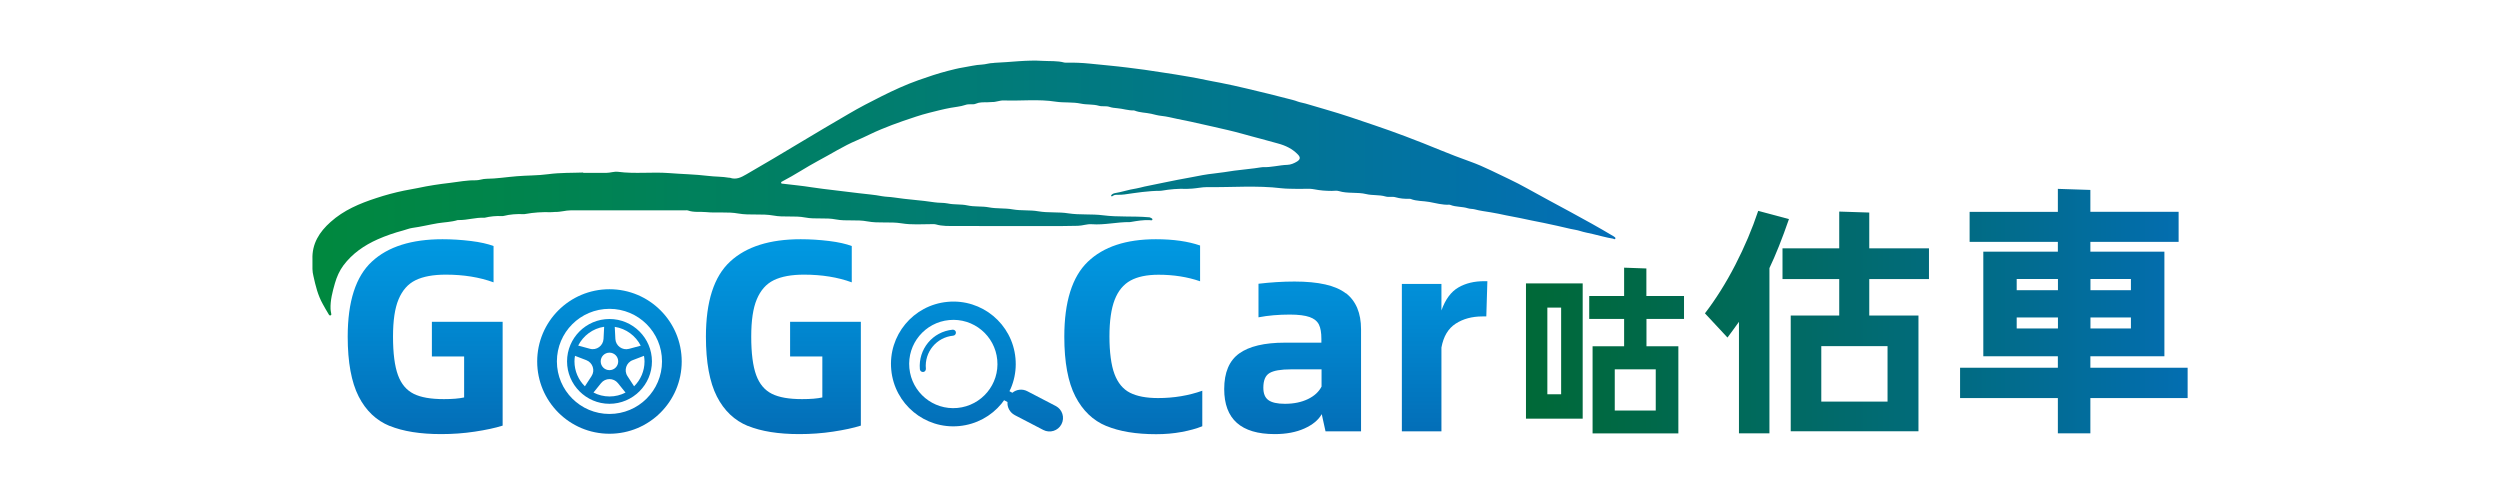
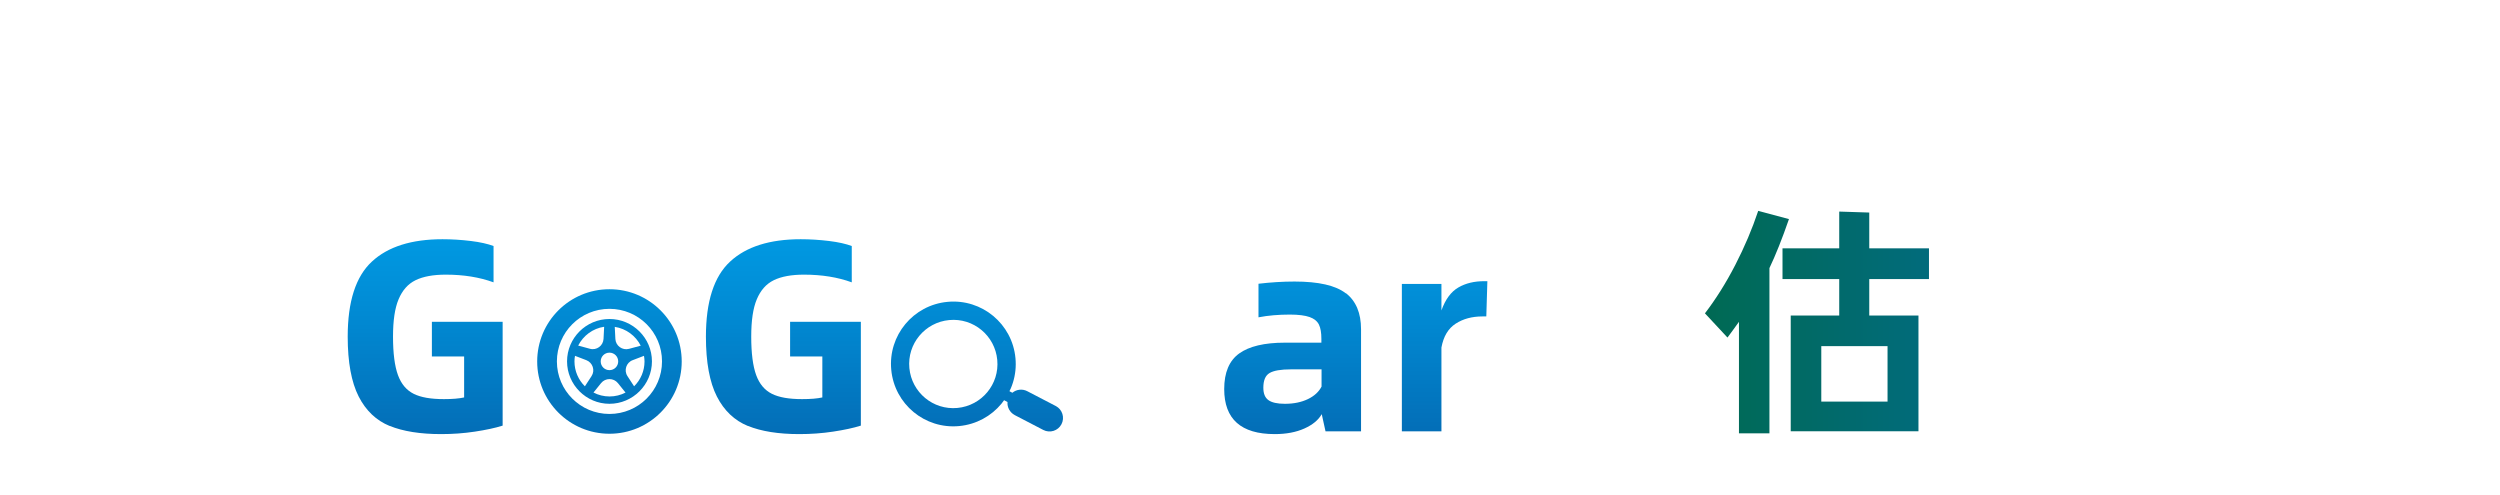
<svg xmlns="http://www.w3.org/2000/svg" xmlns:xlink="http://www.w3.org/1999/xlink" id="_圖層_1" viewBox="0 0 283 56">
  <defs>
    <style>.cls-1{fill:url(#_未命名漸層_139-2);}.cls-2{fill:url(#_未命名漸層_198-3);}.cls-3{fill:url(#_未命名漸層_198-8);}.cls-4{fill:url(#_未命名漸層_139-3);}.cls-5{fill:url(#_未命名漸層_198-7);}.cls-6{fill:url(#_未命名漸層_198);}.cls-7{fill:url(#_未命名漸層_195);}.cls-8{fill:url(#_未命名漸層_139);}.cls-9{fill:url(#_未命名漸層_198-4);}.cls-10{fill:url(#_未命名漸層_198-5);}.cls-11{fill:url(#_未命名漸層_198-6);}.cls-12{fill:url(#_未命名漸層_198-10);}.cls-13{fill:url(#_未命名漸層_198-2);}.cls-14{fill:url(#_未命名漸層_198-9);}</style>
    <linearGradient id="_未命名漸層_198" x1="116.53" y1="23.63" x2="116.53" y2="48.96" gradientUnits="userSpaceOnUse">
      <stop offset="0" stop-color="#009fe8" />
      <stop offset=".47" stop-color="#018ad3" />
      <stop offset="1" stop-color="#036eb7" />
    </linearGradient>
    <linearGradient id="_未命名漸層_198-2" x1="107.92" y1="23.63" x2="107.92" y2="48.96" xlink:href="#_未命名漸層_198" />
    <linearGradient id="_未命名漸層_198-3" x1="106.16" y1="23.63" x2="106.16" y2="48.96" xlink:href="#_未命名漸層_198" />
    <linearGradient id="_未命名漸層_198-4" x1="68.99" y1="23.63" x2="68.99" y2="48.96" xlink:href="#_未命名漸層_198" />
    <linearGradient id="_未命名漸層_198-5" x1="68.99" y1="23.63" x2="68.99" y2="48.96" xlink:href="#_未命名漸層_198" />
    <linearGradient id="_未命名漸層_198-6" x1="48.13" y1="23.63" x2="48.13" y2="48.96" xlink:href="#_未命名漸層_198" />
    <linearGradient id="_未命名漸層_198-7" x1="88.68" y1="23.63" x2="88.68" y2="48.96" xlink:href="#_未命名漸層_198" />
    <linearGradient id="_未命名漸層_198-8" x1="128.28" y1="23.63" x2="128.28" y2="48.96" xlink:href="#_未命名漸層_198" />
    <linearGradient id="_未命名漸層_198-9" x1="146.33" y1="23.63" x2="146.33" y2="48.96" xlink:href="#_未命名漸層_198" />
    <linearGradient id="_未命名漸層_198-10" x1="163.52" y1="23.63" x2="163.52" y2="48.96" xlink:href="#_未命名漸層_198" />
    <linearGradient id="_未命名漸層_139" x1="169.84" y1="39.68" x2="250.64" y2="39.68" gradientUnits="userSpaceOnUse">
      <stop offset="0" stop-color="#006934" />
      <stop offset=".2" stop-color="#006948" />
      <stop offset=".61" stop-color="#016b7d" />
      <stop offset="1" stop-color="#036eb7" />
    </linearGradient>
    <linearGradient id="_未命名漸層_139-2" y1="36.46" x2="250.64" y2="36.46" xlink:href="#_未命名漸層_139" />
    <linearGradient id="_未命名漸層_139-3" x1="169.84" y1="35.22" x2="250.64" y2="35.22" xlink:href="#_未命名漸層_139" />
    <linearGradient id="_未命名漸層_195" x1="35.36" y1="21.3" x2="182.87" y2="21.3" gradientUnits="userSpaceOnUse">
      <stop offset="0" stop-color="#00883e" />
      <stop offset=".21" stop-color="#008352" />
      <stop offset=".65" stop-color="#017887" />
      <stop offset="1" stop-color="#036eb7" />
    </linearGradient>
  </defs>
  <path class="cls-6" d="m113.48,45.21l.57.3c-.05.59.26,1.18.82,1.48l3.23,1.68c.75.39,1.67.1,2.06-.65.39-.75.1-1.67-.65-2.06l-3.23-1.68c-.56-.29-1.22-.2-1.68.18l-.57-.3m-1.3,0h0" />
  <path class="cls-13" d="m107.26,34.17c-3.88.36-6.74,3.8-6.37,7.69.36,3.88,3.8,6.74,7.69,6.37s6.74-3.8,6.37-7.69c-.36-3.88-3.8-6.74-7.69-6.37Zm5.63,6.57c.26,2.75-1.76,5.18-4.51,5.44-2.75.26-5.18-1.76-5.44-4.51s1.76-5.18,4.51-5.44c2.75-.26,5.18,1.76,5.44,4.51Z" />
-   <path class="cls-2" d="m107.9,38c.19-.02.32-.18.31-.37s-.18-.32-.37-.31c-1.13.11-2.11.66-2.78,1.47-.67.81-1.03,1.88-.93,3.01.02.19.18.32.37.31s.32-.18.31-.37c-.09-.94.21-1.83.77-2.51.56-.68,1.38-1.14,2.32-1.23h0Z" />
  <path class="cls-9" d="m68.99,32.74c-4.52,0-8.18,3.66-8.18,8.18s3.66,8.18,8.18,8.18,8.18-3.66,8.18-8.18-3.66-8.18-8.18-8.18Zm0,14.12c-3.29,0-5.95-2.66-5.95-5.95s2.66-5.95,5.95-5.95,5.95,2.66,5.95,5.95-2.66,5.95-5.95,5.95Z" />
  <path class="cls-10" d="m68.99,36.11c-2.65,0-4.8,2.16-4.8,4.8s2.16,4.8,4.8,4.8,4.81-2.16,4.81-4.8-2.16-4.8-4.81-4.8Zm3.54,3.02l-1.33.36c-.75.2-1.5-.34-1.54-1.12l-.07-1.37c1.29.2,2.37,1.01,2.94,2.13Zm-3.54.79c.55,0,.99.44.99.99s-.44.99-.99.99-.99-.44-.99-.99.44-.99.99-.99Zm-.6-2.93l-.07,1.37c-.04.78-.79,1.33-1.54,1.12l-1.33-.36c.57-1.12,1.65-1.94,2.94-2.13Zm-3.36,3.92c0-.22.02-.43.06-.63l1.28.49c.73.28,1.02,1.16.59,1.81l-.75,1.15c-.73-.72-1.18-1.72-1.18-2.82Zm2.15,3.53l.86-1.07c.49-.61,1.42-.61,1.91,0l.86,1.07c-.54.28-1.16.44-1.81.44s-1.27-.16-1.81-.44Zm4.6-.71l-.75-1.15c-.43-.65-.14-1.54.59-1.81l1.28-.49c.03.21.06.42.06.63,0,1.1-.45,2.1-1.18,2.82Z" />
  <path class="cls-11" d="m44.11,48.22c-1.51-.62-2.69-1.73-3.51-3.34s-1.24-3.87-1.24-6.77c0-3.98.91-6.81,2.74-8.5,1.82-1.69,4.49-2.53,7.99-2.53,1.07,0,2.14.07,3.21.2s1.93.33,2.57.57v4.11c-1.59-.58-3.39-.87-5.41-.87-1.42,0-2.56.21-3.42.63s-1.49,1.14-1.92,2.16-.63,2.43-.63,4.22c0,1.9.19,3.35.56,4.36s.96,1.71,1.78,2.12,1.95.6,3.42.6c.95,0,1.71-.06,2.29-.19v-4.64h-3.65v-3.92h8.01v11.75c-.85.27-1.89.49-3.14.68s-2.52.28-3.82.28c-2.37,0-4.31-.31-5.83-.93Z" />
  <path class="cls-5" d="m84.66,48.22c-1.51-.62-2.69-1.73-3.51-3.34s-1.24-3.87-1.24-6.77c0-3.98.91-6.81,2.74-8.5,1.82-1.69,4.49-2.53,7.99-2.53,1.07,0,2.14.07,3.21.2s1.93.33,2.57.57v4.11c-1.59-.58-3.39-.87-5.41-.87-1.42,0-2.56.21-3.42.63s-1.49,1.14-1.92,2.16-.63,2.43-.63,4.22c0,1.9.19,3.35.56,4.36s.96,1.71,1.78,2.12,1.95.6,3.42.6c.95,0,1.71-.06,2.29-.19v-4.64h-3.65v-3.92h8.01v11.75c-.85.27-1.89.49-3.14.68s-2.52.28-3.82.28c-2.37,0-4.31-.31-5.83-.93Z" />
-   <path class="cls-3" d="m125.22,48.22c-1.49-.62-2.66-1.74-3.49-3.35s-1.25-3.87-1.25-6.75c0-3.96.89-6.79,2.66-8.49s4.34-2.55,7.7-2.55c1.98,0,3.65.24,5.01.71v4.05c-1.42-.49-2.99-.74-4.7-.74-1.32,0-2.38.22-3.18.66s-1.4,1.17-1.79,2.18-.59,2.39-.59,4.14.19,3.26.57,4.26c.38,1.01.97,1.72,1.76,2.12s1.85.6,3.17.6c1.79,0,3.46-.28,5.01-.83v4.02c-.66.27-1.44.48-2.35.65s-1.86.25-2.87.25c-2.27,0-4.15-.31-5.64-.93Z" />
  <path class="cls-14" d="m152.36,33.19c1.14.89,1.71,2.25,1.71,4.08v11.56h-4.02l-.43-1.95c-.37.66-1.02,1.2-1.95,1.62-.93.42-2.05.64-3.37.64-3.82,0-5.72-1.7-5.72-5.1,0-1.87.57-3.22,1.7-4.03s2.85-1.22,5.16-1.22h4.14v-.43c0-.7-.09-1.24-.28-1.62s-.54-.67-1.05-.85-1.26-.28-2.23-.28c-1.28,0-2.47.1-3.56.31v-3.8c1.36-.16,2.72-.25,4.08-.25,2.72,0,4.65.44,5.8,1.33Zm-8.78,12.1c.38.28,1.01.42,1.87.42,1.01,0,1.87-.18,2.6-.53s1.24-.82,1.55-1.42v-1.95h-3.46c-1.15,0-1.96.14-2.43.42s-.7.83-.7,1.66c0,.66.19,1.13.57,1.4Z" />
  <path class="cls-12" d="m168.24,35.82h-.43c-1.17,0-2.18.27-3.03.82-.85.55-1.38,1.45-1.61,2.7v9.49h-4.48v-16.69h4.48v3c.45-1.26,1.09-2.12,1.92-2.6s1.8-.71,2.94-.71h.34l-.12,3.99Z" />
-   <path class="cls-8" d="m172.74,32.08h6.42v15.31h-6.42v-15.31Zm3.98,12.55v-9.81h-1.56v9.81h1.56Zm9.66-11.12h4.25v2.59h-4.25v3.1h3.61v9.86h-9.71v-9.86h3.57v-3.1h-3.95v-2.59h3.95v-3.21l2.52.09v3.12Zm1.05,12.96v-4.66h-4.64v4.66h4.64Z" />
  <path class="cls-1" d="m196.85,49.05v-12.62c-.57.79-1,1.39-1.3,1.78l-2.55-2.74c1.24-1.62,2.39-3.45,3.44-5.49,1.05-2.04,1.91-4.07,2.59-6.11l3.48.93c-.77,2.23-1.51,4.08-2.21,5.55v18.7h-3.45Zm4.93-20.94h6.42v-4.16l3.4.11v4.05h6.76v3.48h-6.76v4.13h5.57v13.1h-14.46v-13.1h5.49v-4.13h-6.42v-3.48Zm11.89,17.35v-6.28h-7.5v6.28h7.5Z" />
-   <path class="cls-4" d="m246.62,27.38h-9.99v1.11h8.38v11.84h-8.38v1.3h11.01v3.43h-11.01v3.99h-3.68v-3.99h-11.07v-3.43h11.07v-1.3h-8.44v-11.84h8.44v-1.11h-9.99v-3.4h9.99v-2.6l3.68.12v2.48h9.99v3.4Zm-13.66,5.47v-1.27h-4.67v1.27h4.67Zm0,4.33v-1.24h-4.67v1.24h4.67Zm8.26-4.33v-1.27h-4.58v1.27h4.58Zm0,4.33v-1.24h-4.58v1.24h4.58Z" />
-   <path class="cls-7" d="m66.02,19.57c1.02,0,1.81-.01,2.6,0,.46,0,.89-.18,1.36-.12,1.9.25,3.82,0,5.72.14,1.48.12,2.98.14,4.45.32.8.1,1.6.07,2.39.21.03,0,.06,0,.08,0,.7.25,1.26-.03,1.86-.38,2.05-1.18,4.08-2.39,6.11-3.61,1.82-1.1,3.65-2.17,5.48-3.24,1.22-.72,2.48-1.37,3.74-2,1.36-.68,2.73-1.31,4.17-1.82,1.1-.39,2.2-.76,3.33-1.05.56-.14,1.12-.29,1.69-.38.72-.11,1.42-.3,2.15-.33.43-.02.85-.18,1.3-.18.05,0,.09-.01.14-.02,1.81-.07,3.62-.34,5.44-.22.82.05,1.64-.03,2.45.19.09.02.19.01.28.01.87-.01,1.73.02,2.6.11,1.43.15,2.87.27,4.3.45,1.27.15,2.53.33,3.79.53,1.06.16,2.12.32,3.17.51.64.11,1.28.23,1.92.37.51.11,1.04.2,1.56.3,1.01.19,2.02.43,3.02.66.83.19,1.66.39,2.49.6.68.17,1.37.34,2.05.52.42.11.85.2,1.26.36.28.1.58.14.86.22.78.24,1.57.47,2.35.69,1.84.53,3.65,1.15,5.46,1.77,1.16.4,2.32.8,3.47,1.24,1.34.51,2.68,1.03,4,1.58,1.1.46,2.22.87,3.34,1.28.81.29,1.59.63,2.36,1,1.37.67,2.77,1.29,4.1,2.04,3.24,1.81,6.56,3.49,9.75,5.4.02.01.05.02.07.04.08.07.23.13.18.25-.07.15-.19.01-.29,0-.76-.12-1.49-.34-2.23-.51-.5-.12-1-.2-1.49-.36-.34-.11-.71-.15-1.06-.23-1.02-.23-2.03-.48-3.05-.68-.89-.17-1.79-.36-2.68-.55-.51-.11-1.04-.19-1.55-.3-.59-.13-1.18-.25-1.78-.35-.59-.1-1.2-.17-1.78-.33-.25-.07-.53-.04-.77-.12-.65-.21-1.35-.13-1.99-.38-.05-.02-.11-.04-.16-.03-.76.04-1.5-.18-2.23-.31-.7-.13-1.44-.07-2.11-.34-.06-.02-.13-.02-.19-.02-.52.02-1.02-.03-1.52-.17-.37-.11-.77.02-1.14-.09-.72-.21-1.48-.1-2.18-.27-1.02-.25-2.09-.03-3.1-.34-.25-.08-.54-.02-.81-.02-.66,0-1.32-.05-1.97-.18-.61-.12-1.25-.03-1.87-.05-.61-.02-1.23,0-1.84-.07-2.81-.34-5.62-.09-8.44-.13-.55,0-1.12.13-1.68.17-.2.01-.41.03-.61.03-.94-.04-1.88.04-2.81.2-.06.01-.13.02-.19.02-1.36,0-2.71.22-4.05.41-.23.03-.46.04-.7.04-.22,0-.45-.02-.64.14-.04.03-.1.07-.15.01-.05-.07,0-.12.05-.17.09-.08.2-.14.32-.16.82-.13,1.6-.41,2.43-.53.32-.05.63-.15.95-.22.74-.17,1.5-.29,2.24-.46,1.03-.23,2.06-.4,3.1-.6.84-.17,1.68-.33,2.53-.42.77-.08,1.53-.21,2.29-.32,1.01-.14,2.04-.21,3.05-.38.06-.01.13-.02.19-.02.94.04,1.84-.23,2.78-.26.37-.01.76-.17,1.1-.38.37-.24.4-.47.09-.79-.62-.65-1.4-1.02-2.26-1.25-.62-.17-1.24-.34-1.86-.51-.73-.2-1.46-.38-2.18-.59-1.07-.3-2.16-.54-3.25-.79-.86-.2-1.72-.39-2.59-.58-.52-.11-1.04-.21-1.56-.32-.57-.12-1.14-.27-1.73-.33-.4-.04-.79-.15-1.17-.24-.63-.14-1.28-.12-1.88-.36-.03-.01-.05-.02-.08-.02-.64.02-1.25-.2-1.88-.25-.3-.03-.59-.05-.88-.15-.4-.14-.82-.01-1.22-.13-.66-.19-1.36-.1-2.02-.24-.94-.2-1.9-.08-2.84-.22-1.96-.31-3.93-.07-5.89-.14-.45-.02-.89.2-1.35.18-.18,0-.37.03-.56.03-.43,0-.86-.02-1.26.16-.18.08-.38.07-.58.06-.21,0-.42.01-.61.08-.55.19-1.13.22-1.69.33-.81.15-1.61.36-2.41.56-1,.25-1.98.6-2.96.93-.83.28-1.64.6-2.45.93-.94.38-1.84.87-2.77,1.26-1.52.64-2.91,1.54-4.37,2.31-1.36.73-2.65,1.6-4.02,2.31-.08.04-.2.08-.18.19.02.11.15.09.24.1,1.07.13,2.15.23,3.21.4.87.14,1.75.23,2.63.34.9.12,1.81.22,2.72.33.88.11,1.76.17,2.63.34.44.08.89.07,1.33.14,1.53.24,3.07.31,4.6.55.49.08,1.01.03,1.5.13.73.16,1.49.06,2.22.22.81.18,1.64.07,2.44.22.89.17,1.8.07,2.69.23.97.17,1.96.05,2.92.22,1.12.19,2.27.05,3.39.23,1.3.2,2.62.05,3.93.22,1.7.22,3.42.07,5.13.22.06,0,.14,0,.19.03.11.06.29.1.26.24-.02.12-.2.07-.3.06-.71-.04-1.41.08-2.11.2-.05,0-.09.02-.14.02-1.45-.02-2.87.35-4.32.24-.53-.04-1.03.17-1.57.18-.66.01-1.32.03-1.98.03-3.95,0-7.89.01-11.84-.01-.75,0-1.51.04-2.25-.18-.12-.04-.26-.03-.39-.03-1.17,0-2.35.1-3.49-.09-1.29-.21-2.6.02-3.87-.22-1.19-.23-2.39,0-3.56-.22-1.16-.23-2.34,0-3.48-.22-1.2-.23-2.41,0-3.59-.22-1.33-.24-2.67,0-3.98-.23-1.22-.22-2.43-.04-3.64-.16-.69-.07-1.4.06-2.08-.19-.08-.03-.18-.01-.28-.01-4.32,0-8.64,0-12.96,0-.59,0-1.17.2-1.77.18-.18,0-.35.04-.53.03-.95-.03-1.9.03-2.83.2-.08.01-.17.03-.25.02-.75-.03-1.49.02-2.21.2-.06.02-.13.02-.19.02-.67-.03-1.34.03-1.99.19,0,0-.02,0-.03,0-.97-.05-1.9.27-2.86.26-.05,0-.1,0-.14,0-.73.23-1.51.24-2.26.36-.96.16-1.91.4-2.88.53-.36.05-.7.2-1.05.29-.98.26-1.94.59-2.87,1-1.53.68-2.88,1.61-3.89,2.96-.45.61-.75,1.3-.96,2.03-.27.95-.53,1.92-.49,2.9,0,.15.04.29.06.44.02.1.07.23-.05.28-.13.06-.2-.08-.25-.17-.22-.37-.44-.73-.64-1.11-.56-1-.81-2.04-1.06-3.17-.06-.26-.11-.53-.11-.8,0-.36,0-.72,0-1.09-.07-1.77.79-3.11,2.05-4.23,1.49-1.34,3.3-2.1,5.18-2.71,1.03-.34,2.07-.62,3.13-.84.53-.11,1.07-.19,1.59-.3,1.2-.26,2.42-.44,3.63-.58.97-.12,1.93-.31,2.92-.29.39,0,.78-.17,1.18-.17,1.16-.01,2.3-.2,3.45-.29,1.18-.1,2.37-.07,3.54-.23,1.41-.19,2.8-.14,3.98-.19Z" />
</svg>